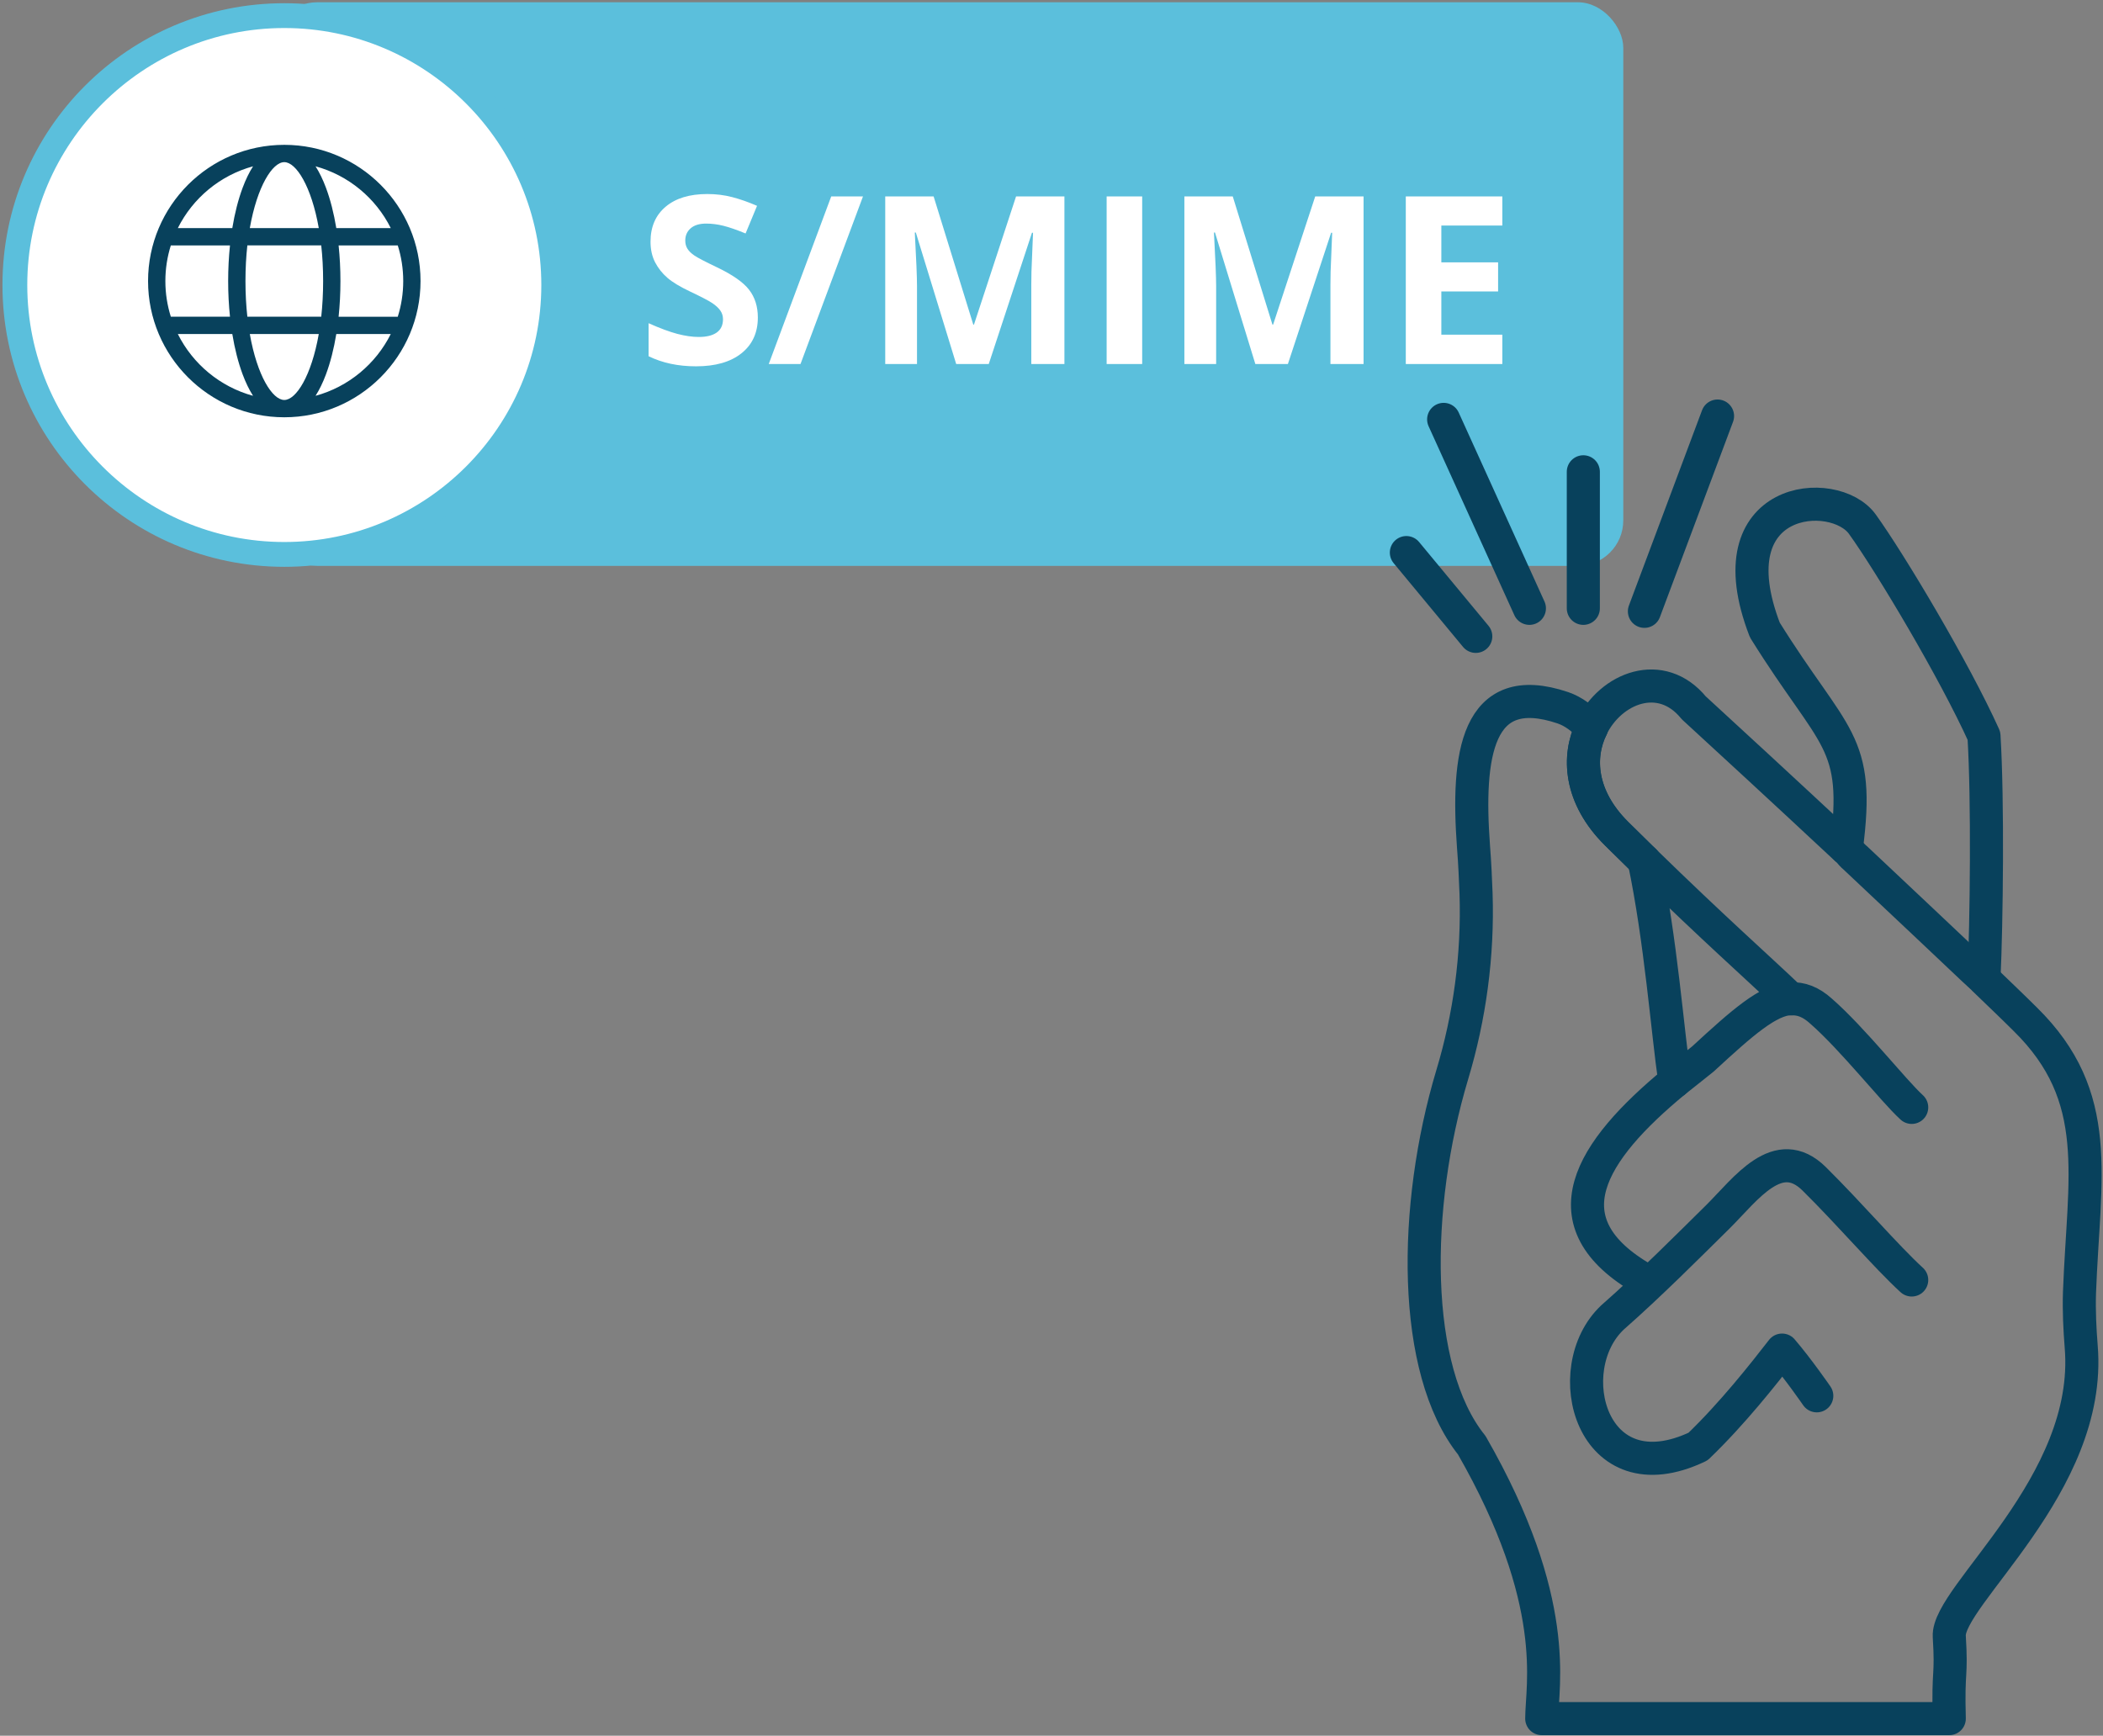
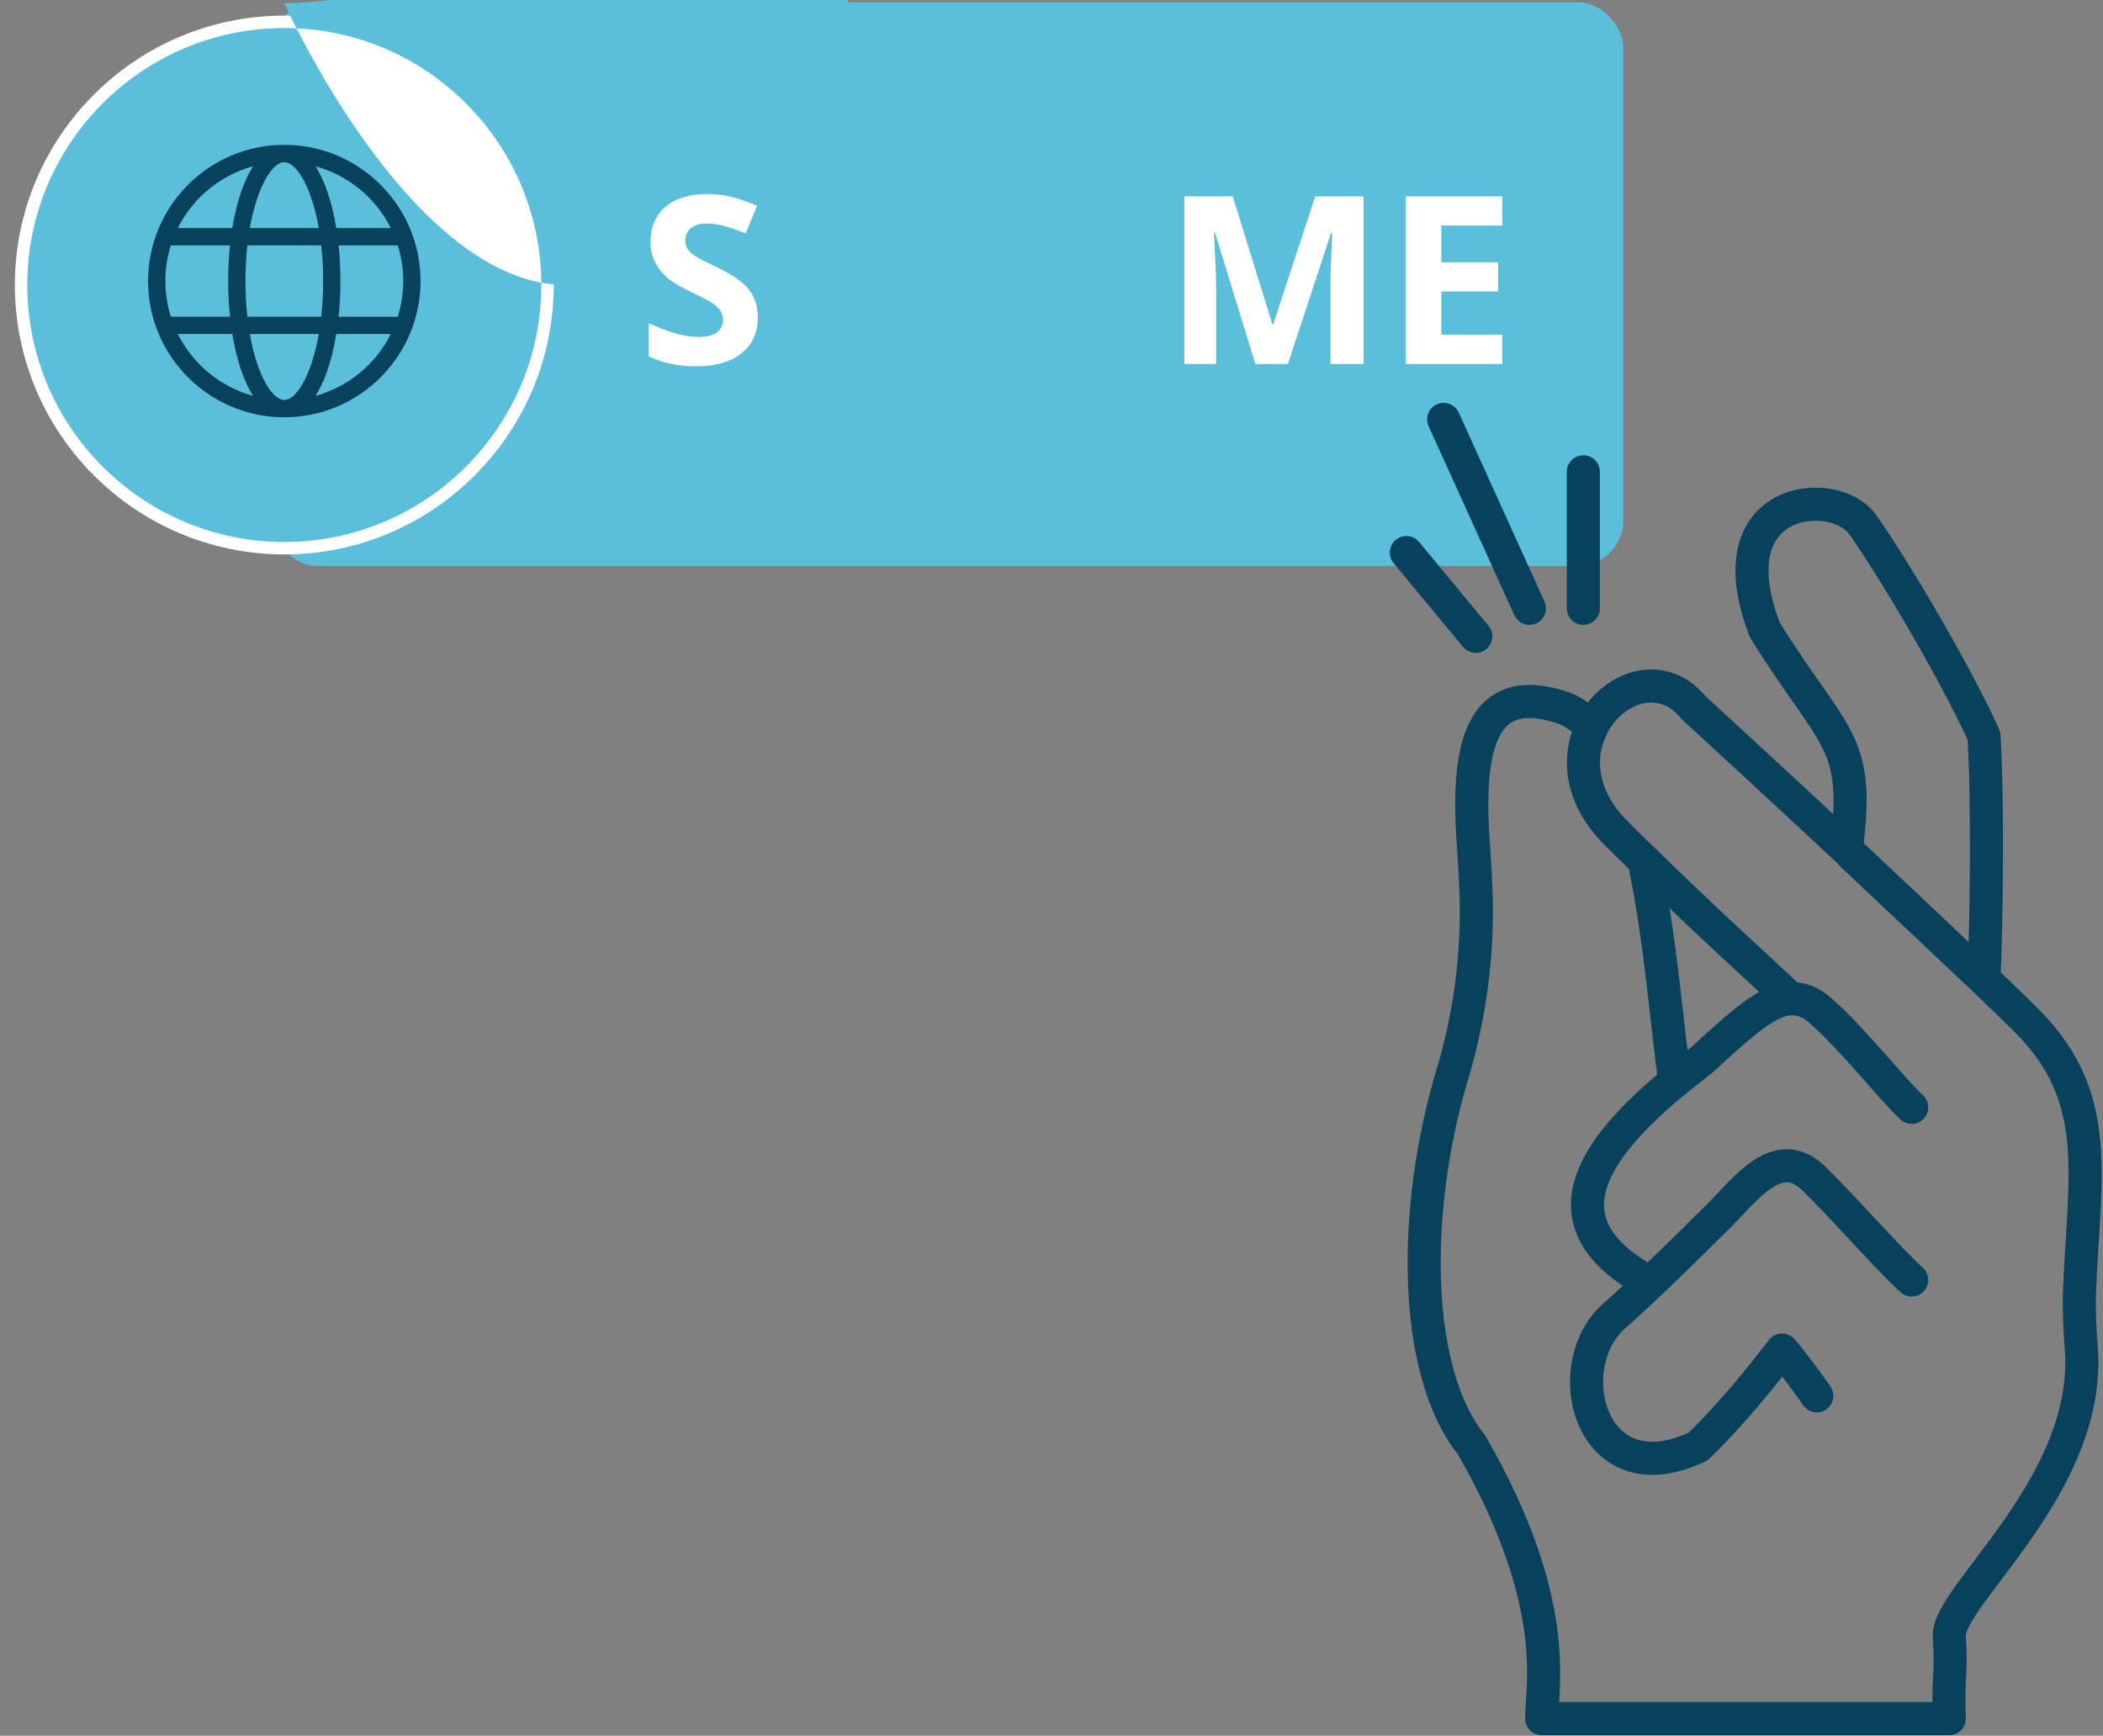
<svg xmlns="http://www.w3.org/2000/svg" id="Layer_1" data-name="Layer 1" viewBox="0 0 254.265 209.888">
  <rect x="0" y="0" width="254.265" height="209.888" fill="#808080" stroke="none" />
  <g>
    <rect x="32.855" y=".273" width="163.409" height="68.152" rx="5.494" ry="5.494" fill="#5bbfdc" />
    <g>
      <path d="M34.373,67.041C16.411,67.041,1.798,52.428,1.798,34.465S16.411,1.89,34.373,1.89s32.576,14.613,32.576,32.575-14.613,32.576-32.576,32.576Z" fill="#fff" />
-       <path d="M34.373,3.389c17.135,0,31.076,13.941,31.076,31.076s-13.94,31.076-31.076,31.076S3.297,51.601,3.297,34.465,17.238,3.389,34.373,3.389M34.373.389C15.554.389.297,15.646.297,34.465s15.256,34.076,34.076,34.076,34.076-15.256,34.076-34.076S53.193.389,34.373.389h0Z" fill="#5bbfdc" />
+       <path d="M34.373,3.389c17.135,0,31.076,13.941,31.076,31.076s-13.94,31.076-31.076,31.076S3.297,51.601,3.297,34.465,17.238,3.389,34.373,3.389M34.373.389s15.256,34.076,34.076,34.076,34.076-15.256,34.076-34.076S53.193.389,34.373.389h0Z" fill="#5bbfdc" />
    </g>
    <path d="M34.373,17.514c-9.083,0-16.472,7.389-16.472,16.472s7.389,16.472,16.472,16.472,16.472-7.389,16.472-16.472-7.389-16.472-16.472-16.472ZM34.373,48.366c-1.433,0-3.28-2.923-4.17-7.976h8.339c-.89,5.052-2.736,7.976-4.17,7.976ZM29.906,38.298c-.146-1.327-.228-2.768-.228-4.312s.082-2.985.228-4.312h8.934c.146,1.327.228,2.768.228,4.312s-.082,2.985-.228,4.312h-8.934ZM19.994,33.987c0-1.502.232-2.95.661-4.312h7.152c-.146,1.388-.221,2.835-.221,4.312s.075,2.924.221,4.312h-7.152c-.429-1.362-.661-2.81-.661-4.312ZM34.373,19.607c1.433,0,3.28,2.923,4.17,7.976h-8.339c.89-5.052,2.736-7.976,4.17-7.976ZM40.94,29.675h7.152c.429,1.362.661,2.81.661,4.312s-.232,2.95-.661,4.312h-7.152c.146-1.388.221-2.835.221-4.312s-.075-2.924-.221-4.312ZM47.246,27.582h-6.586c-.294-1.789-.714-3.438-1.246-4.869-.375-1.007-.799-1.876-1.262-2.602,3.983,1.086,7.282,3.844,9.094,7.471ZM30.595,20.111c-.463.726-.887,1.596-1.262,2.602-.533,1.431-.952,3.08-1.246,4.869h-6.586c1.812-3.627,5.111-6.385,9.094-7.471ZM21.501,40.391h6.586c.294,1.789.714,3.438,1.246,4.869.375,1.007.799,1.876,1.262,2.602-3.983-1.086-7.282-3.844-9.094-7.471ZM38.152,47.862c.464-.726.887-1.596,1.262-2.602.533-1.431.952-3.08,1.246-4.869h6.586c-1.812,3.627-5.111,6.385-9.094,7.471Z" fill="#08415c" />
    <g>
      <path d="M91.628,38.391c0,1.83-.658,3.272-1.974,4.325-1.318,1.054-3.151,1.58-5.497,1.58-2.163,0-4.076-.406-5.739-1.22v-3.992c1.369.61,2.526,1.038,3.473,1.29.948.247,1.812.373,2.599.373.943,0,1.666-.181,2.17-.539.504-.363.754-.897.754-1.608,0-.398-.111-.751-.333-1.061s-.547-.607-.975-.895c-.431-.287-1.306-.744-2.629-1.371-1.238-.585-2.165-1.142-2.785-1.679s-1.114-1.159-1.485-1.87c-.368-.713-.555-1.545-.555-2.495,0-1.795.61-3.204,1.825-4.229,1.215-1.026,2.893-1.537,5.038-1.537,1.054,0,2.059.124,3.014.373.958.25,1.958.6,3.002,1.054l-1.386,3.342c-1.081-.444-1.976-.754-2.682-.93-.708-.176-1.404-.265-2.087-.265-.814,0-1.437.192-1.87.57-.436.378-.653.872-.653,1.482,0,.381.088.711.265.993.174.282.454.555.837.817.383.265,1.293.738,2.725,1.422,1.895.905,3.193,1.815,3.894,2.725.703.91,1.054,2.026,1.054,3.347Z" fill="#fff" />
-       <path d="M104.341,23.752l-7.556,20.267h-3.839l7.554-20.267h3.841Z" fill="#fff" />
-       <path d="M115.61,44.019l-4.88-15.899h-.124c.176,3.234.265,5.391.265,6.473v9.427h-3.841v-20.267h5.85l4.796,15.498h.083l5.089-15.498h5.847v20.267h-4.005v-9.593c0-.454.008-.975.02-1.568.015-.59.078-2.163.189-4.713h-.126l-5.227,15.874h-3.937Z" fill="#fff" />
-       <path d="M133.8,44.019v-20.267h4.297v20.267h-4.297Z" fill="#fff" />
      <path d="M151.778,44.019l-4.88-15.899h-.124c.176,3.234.265,5.391.265,6.473v9.427h-3.841v-20.267h5.85l4.796,15.498h.083l5.089-15.498h5.847v20.267h-4.005v-9.593c0-.454.008-.975.02-1.568.015-.59.078-2.163.189-4.713h-.126l-5.227,15.874h-3.937Z" fill="#fff" />
      <path d="M181.641,44.019h-11.672v-20.267h11.672v3.521h-7.375v4.451h6.863v3.519h-6.863v5.227h7.375v3.549Z" fill="#fff" />
    </g>
  </g>
  <g>
    <g>
-       <path d="M198.819,104.118c-1.075-1.05-2.185-2.139-3.364-3.31-4.473-4.44-4.751-9.325-3.017-12.837" fill="none" stroke="#08415c" stroke-linecap="round" stroke-linejoin="round" stroke-width="4" />
      <path d="M202.494,130.76c1.11-.888,2.254-1.776,3.398-2.705,4.855-4.481,7.906-7.145,10.576-7.306-4.022-3.835-9.12-8.316-17.684-16.671,2.011,9.567,2.809,20.466,3.71,26.682" fill="none" stroke="#08415c" stroke-linecap="round" stroke-linejoin="round" stroke-width="4" />
      <path d="M223.196,102.624c.208.161.416.363.624.646.173.161.347.363.555.525,5.548,5.207,11.686,11.02,14.252,13.442.173.161.347.323.485.444s.243.242.347.323c.208.202.347.323.381.363l.035.04c1.838,1.776,3.537,3.391,4.993,4.844,9.57,9.405,7.074,18.972,6.554,33.06-.069,2.18.035,4.36.208,6.539,1.387,16.671-16.263,30.154-15.951,35.038.312,5.086-.173,3.754,0,9.93h-49.274c0-3.996,2.427-14.088-8.461-33.06-7.317-9.123-7.143-28.862-2.358-44.807,2.115-7.024,3.121-14.451,2.878-21.879-.069-1.695-.139-3.593-.312-5.732-.798-10.939.312-20.304,10.819-16.752,1.283.444,2.393,1.292,3.433,2.422,2.358-4.884,8.461-7.226,12.379-2.422,3.78,3.471,10.888,10.011,18.413,17.035" fill="none" stroke="#08415c" stroke-linecap="round" stroke-linejoin="round" stroke-width="4" />
      <path d="M239.112,117.6c.104.081.243.202.347.323-.104-.081-.208-.202-.347-.323Z" fill="none" stroke="#08415c" stroke-linecap="round" stroke-linejoin="round" stroke-width="4" />
      <path d="M198.819,104.118c-1.075-1.05-2.185-2.139-3.364-3.31-4.473-4.44-4.751-9.325-3.017-12.837" fill="none" stroke="#08415c" stroke-linecap="round" stroke-linejoin="round" stroke-width="4" />
      <path d="M223.23,102.624c1.734-13.24-1.456-12.958-9.848-26.44-6.311-16.348,8.391-17.519,11.79-12.796,3.398,4.723,11.131,17.68,14.702,25.592.485,7.871.312,22.524,0,29.346l-.035-.04c-.069-.04-.173-.161-.381-.363" fill="none" stroke="#08415c" stroke-linecap="round" stroke-linejoin="round" stroke-width="4" />
      <path d="M198.819,154.737c-12.102-6.903-6.554-15.541,3.676-23.978" fill="none" stroke="#08415c" stroke-linecap="round" stroke-linejoin="round" stroke-width="4" />
      <path d="M216.503,120.789c1.248-.081,2.427.363,3.641,1.453,3.884,3.391,8.738,9.607,10.992,11.666" fill="none" stroke="#08415c" stroke-linecap="round" stroke-linejoin="round" stroke-width="4" />
      <path d="M219.659,168.785s-2.254-3.27-4.196-5.53c-2.254,2.906-5.999,7.67-10.16,11.666-12.934,6.176-16.956-9.405-10.333-15.622,4.508-3.956,9.362-8.84,12.761-12.191,3.364-3.35,7.247-8.881,11.616-4.561,4.369,4.319,8.704,9.405,11.79,12.231" fill="none" stroke="#08415c" stroke-linecap="round" stroke-linejoin="round" stroke-width="4" />
    </g>
-     <line x1="207.661" y1="50.309" x2="198.819" y2="73.924" fill="none" stroke="#08415c" stroke-linecap="round" stroke-linejoin="round" stroke-width="4" />
    <line x1="191.433" y1="57.051" x2="191.433" y2="73.561" fill="none" stroke="#08415c" stroke-linecap="round" stroke-linejoin="round" stroke-width="4" />
    <line x1="174.546" y1="50.713" x2="184.914" y2="73.561" fill="none" stroke="#08415c" stroke-linecap="round" stroke-linejoin="round" stroke-width="4" />
    <line x1="170.038" y1="66.819" x2="178.43" y2="76.951" fill="none" stroke="#08415c" stroke-linecap="round" stroke-linejoin="round" stroke-width="4" />
  </g>
</svg>